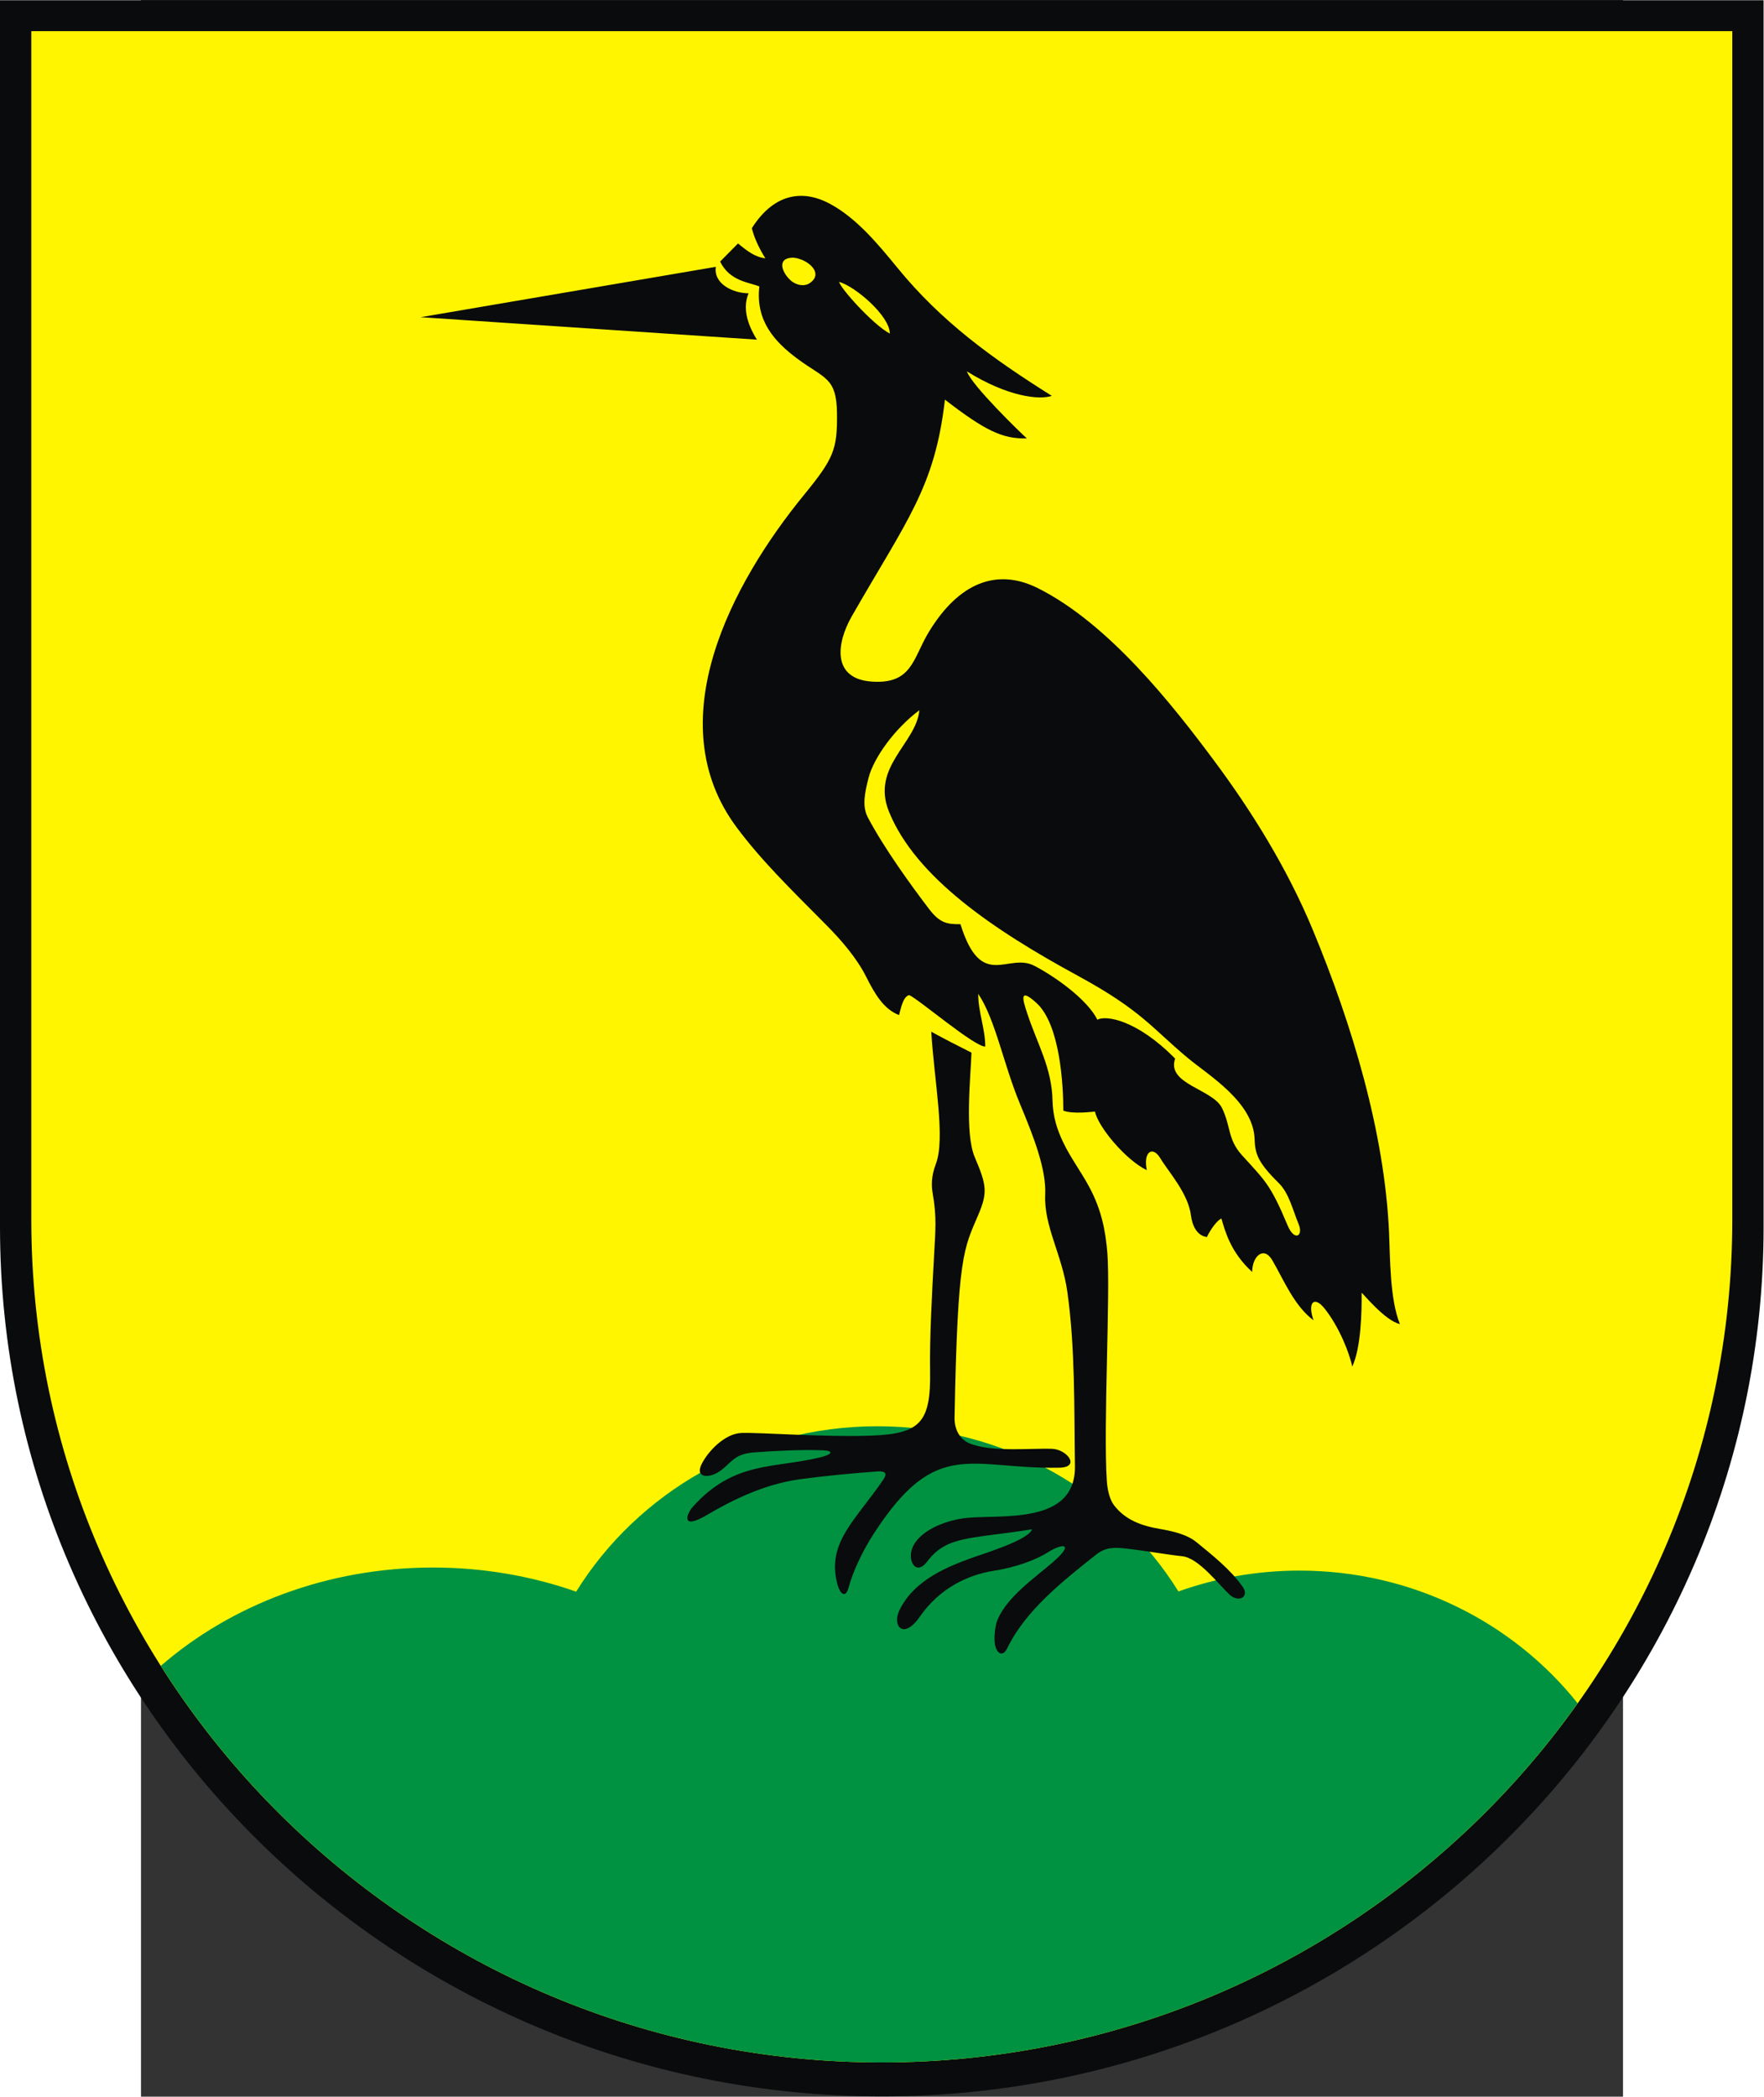
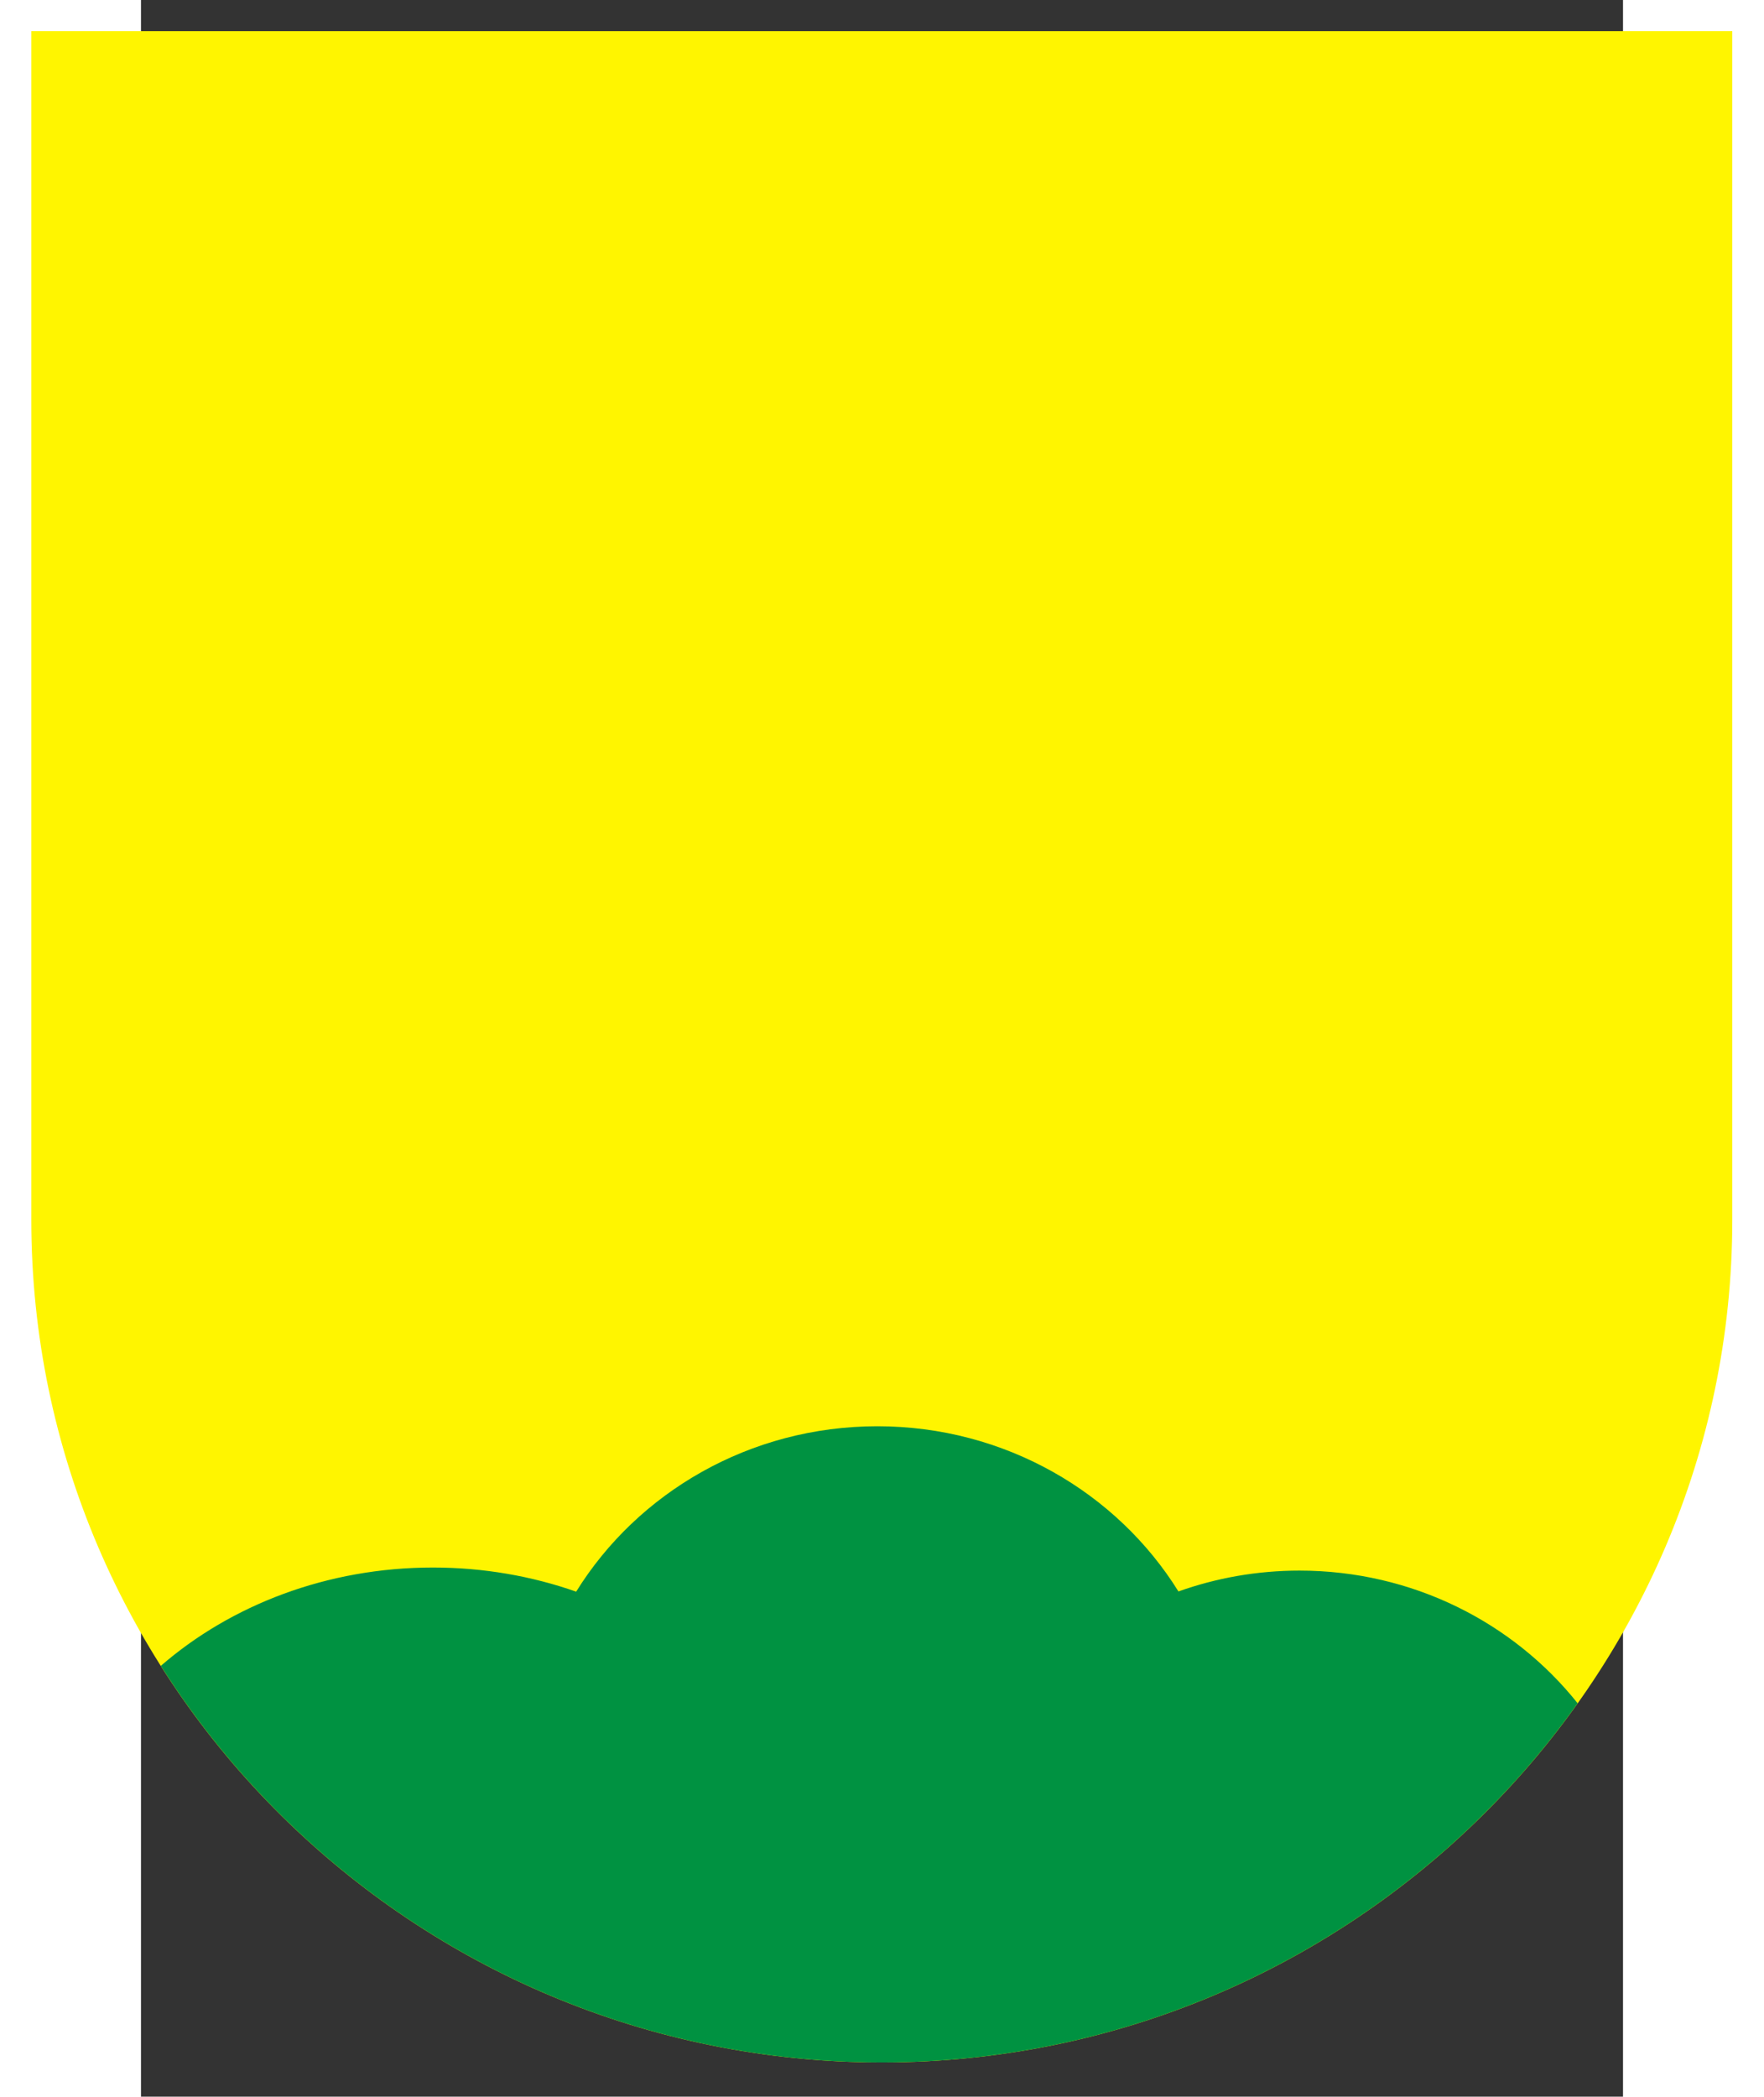
<svg xmlns="http://www.w3.org/2000/svg" xmlns:ns1="http://sodipodi.sourceforge.net/DTD/sodipodi-0.dtd" xmlns:ns2="http://www.inkscape.org/namespaces/inkscape" xml:space="preserve" width="744.094" height="884.133" style="shape-rendering:geometricPrecision; text-rendering:geometricPrecision; image-rendering:optimizeQuality; fill-rule:evenodd; clip-rule:evenodd" viewBox="0 0 210 297" id="svg2" ns1:version="0.32" ns2:version="0.45.1" ns1:docname="POL gmina Manowo COA.svg" ns2:output_extension="org.inkscape.output.svg.inkscape" ns1:docbase="C:\Users\Mistrz\Desktop" version="1.0">
  <rect x="0" y="0" width="210" height="297" fill="#333333" stroke="none" />
  <ns1:namedview ns2:window-height="480" ns2:window-width="640" ns2:pageshadow="2" ns2:pageopacity="0.0" guidetolerance="10.0" gridtolerance="10.0" objecttolerance="10.0" borderopacity="1.0" bordercolor="#666666" pagecolor="#ffffff" id="base" />
  <defs id="defs4">
    <style type="text/css" id="style6">
   
    .fil0 {fill:#0A0B0C}
    .fil2 {fill:#009241}
    .fil1 {fill:#FFF500}
   
  </style>
  </defs>
  <g id="Warstwa_x0020_1" transform="matrix(1.19,0,0,1.19,-20.281,-27.323)">
-     <path class="fil0" d="M 210.254,169.014 L 210.254,169.014 C 210.254,226.019 163.086,272.512 105.254,272.512 C 47.422,272.512 0.254,226.019 0.254,169.014 L 0.254,169.014 L 0.254,22.99 L 210.254,22.99 L 210.254,169.014 L 210.254,169.014 z " id="path10" style="fill:#0a0b0c" />
    <path class="fil1" d="M 206.526,168.173 L 206.526,168.173 C 206.526,223.414 161.033,268.468 105.254,268.468 C 49.475,268.468 3.982,223.414 3.982,168.173 L 3.982,168.173 L 3.982,26.668 L 206.526,26.668 L 206.526,168.173 L 206.526,168.173 z " id="path12" style="fill:#fff500" />
    <path class="fil2" d="M 154.996,209.921 C 168.459,209.921 180.467,216.124 188.114,225.717 C 169.761,251.54 139.442,268.468 105.254,268.468 C 69.136,268.468 37.337,249.574 19.403,221.26 C 27.736,214.032 39.192,209.555 51.805,209.555 C 57.825,209.555 63.581,210.576 68.861,212.428 C 76.166,200.651 89.518,192.738 104.726,192.738 C 119.924,192.738 133.268,200.64 140.577,212.404 C 145.075,210.799 149.932,209.921 154.996,209.921 L 154.996,209.921 z " id="path14" style="fill:#009241" />
-     <path class="fil0" d="M 50.339,60.718 L 85.493,54.723 C 85.188,56.755 87.56,57.873 89.389,57.873 C 88.717,59.494 89.11,61.348 90.384,63.394 L 50.339,60.718 L 50.339,60.718 z M 111.144,145.772 C 112.588,146.565 114.202,147.399 115.932,148.264 C 115.839,151.173 115.103,157.85 116.329,160.723 C 117.736,164.024 117.873,164.907 116.757,167.54 C 115.017,171.647 114.282,172.226 113.919,191.687 C 113.89,193.249 114.634,194.322 115.672,194.764 C 118.244,195.858 123.002,195.333 125.525,195.424 C 127.318,195.488 128.968,197.624 126.388,197.673 C 115.763,197.876 111.766,193.945 104.265,205.58 C 102.946,207.626 101.813,210.028 101.285,211.987 C 100.976,213.131 100.314,212.895 99.945,211.458 C 98.691,206.586 102.108,203.957 105.421,199.115 C 106.137,198.069 105.231,198.077 104.622,198.123 C 101.427,198.368 98.348,198.659 95.555,199.038 C 90.7,199.699 86.594,202.041 84.291,203.38 C 81.329,205.103 81.97,203.186 82.788,202.28 C 87.702,196.839 92.439,197.788 98.005,196.42 C 99.27,196.109 99.646,195.661 98.236,195.601 C 95.933,195.502 92.548,195.654 90.002,195.854 C 87.534,196.048 87.313,197.213 85.85,198.163 C 84.646,198.944 82.955,198.899 83.82,197.202 C 84.566,195.738 86.539,193.603 88.568,193.535 C 90.758,193.462 98.537,194.06 103.991,193.854 C 109.813,193.635 111.11,192.312 111.003,186.161 C 110.935,182.274 111.244,176.675 111.487,172.256 C 111.641,169.438 111.803,167.827 111.324,165.086 C 111.152,164.109 111.128,162.998 111.689,161.52 C 112.858,158.449 111.502,151.702 111.144,145.772 L 111.144,145.772 z M 90.674,57.059 C 90.201,61.145 92.498,63.64 95.156,65.626 C 98.411,68.06 99.878,67.832 99.919,72.192 C 99.96,76.44 99.557,77.511 96.008,81.85 C 87.364,92.419 78.586,108.874 87.987,121.469 C 90.92,125.398 94.275,128.667 98.614,133.041 C 100.407,134.849 102.262,136.976 103.41,139.266 C 104.424,141.287 105.481,143.082 107.305,143.794 C 107.533,143.032 107.743,141.642 108.505,141.413 C 109.522,141.793 116.268,147.573 117.573,147.541 C 117.573,145.407 116.735,143.471 116.735,141.261 C 118.79,144.311 119.755,149.701 121.716,154.384 C 123.388,158.381 124.852,162.186 124.712,165.181 C 124.539,168.905 126.729,172.319 127.351,176.761 C 128.298,183.525 128.147,190.638 128.252,197.469 C 128.361,204.47 119.622,203.234 115.378,203.65 C 113.239,203.859 110.065,204.92 109.007,206.962 C 108.162,208.592 109.273,210.678 110.657,208.844 C 112.997,205.745 115.694,206.192 123.136,205.004 C 122.802,206.241 117.474,207.876 116.253,208.311 C 113.299,209.364 109.118,210.952 107.344,214.66 C 106.46,216.509 107.836,218.215 109.778,215.41 C 112.085,212.077 115.452,210.422 118.585,209.944 C 121.175,209.55 123.61,208.64 124.971,207.781 C 126.889,206.571 128.221,206.683 125.591,208.95 C 123.38,210.854 120.262,212.981 119.052,215.728 C 118.739,216.438 118.624,217.707 118.697,218.491 C 118.805,219.639 119.597,220.402 120.205,219.139 C 122.357,214.667 126.839,211.143 130.68,208.092 C 131.567,207.388 132.328,207.087 134.031,207.264 C 136.238,207.493 139.578,208.074 141.006,208.209 C 142.978,208.396 145.319,211.532 146.665,212.782 C 147.728,213.771 149.067,213.068 148.237,211.866 C 146.816,209.809 144.507,208 142.77,206.571 C 141.627,205.629 139.988,205.238 138.308,204.951 C 136.199,204.591 134.2,203.885 132.869,202.087 C 132.5,201.588 132.14,200.604 132.05,199.257 C 131.619,192.754 132.488,176.882 132.114,172.137 C 131.892,169.319 131.354,166.839 129.94,164.221 C 128.961,162.408 127.728,160.773 126.857,158.95 C 126.089,157.342 125.629,155.833 125.585,153.981 C 125.493,150.042 123.798,147.305 122.572,143.593 C 122.053,142.024 121.531,140.4 123.678,142.358 C 126.478,144.912 126.869,152.079 126.869,155.167 C 128.038,155.624 130.454,155.28 130.641,155.28 C 130.997,157.087 134.299,161.051 136.814,162.255 C 136.358,160.077 137.494,159.299 138.419,160.837 C 139.392,162.456 141.741,164.999 142.071,167.665 C 142.212,168.799 142.757,170.065 143.976,170.218 C 144.042,169.975 144.938,168.375 145.691,168.007 C 146.127,169.498 146.785,172.03 149.357,174.372 C 149.357,172.51 150.729,171.238 151.747,172.969 C 153.068,175.214 154.343,178.411 156.664,180.123 C 155.916,178.021 156.722,177.145 157.99,178.74 C 159.709,180.903 160.949,184.033 161.272,185.641 C 162.319,183.392 162.411,179.175 162.391,176.85 C 162.488,176.85 165.189,180.205 166.946,180.57 C 165.739,177.614 165.789,172.646 165.653,169.623 C 165.122,157.846 161.309,145.035 156.564,133.622 C 153.454,126.139 149.149,119.324 144.868,113.569 C 139.929,106.929 132.268,97.161 123.791,92.951 C 118.998,90.571 114.429,92.261 110.819,98.249 C 108.962,101.33 108.864,104.444 104.036,104.095 C 99.308,103.752 99.834,99.545 101.681,96.32 C 108.233,84.881 111.576,80.994 112.769,70.533 C 117.498,74.178 119.624,75.238 122.523,75.145 C 121.825,74.527 115.951,68.837 115.389,67.17 C 120.267,70.204 124.043,70.592 125.499,70.082 C 118.332,65.587 112.338,61.222 107.149,54.88 C 104.746,51.942 102.219,48.903 99.05,47.205 C 96.159,45.656 92.601,45.676 89.777,50.125 C 90.07,51.274 90.608,52.467 91.389,53.704 C 90.222,53.596 89.254,52.872 88.134,51.941 L 86.001,54.101 C 87.166,56.447 89.39,56.542 90.674,57.059 L 90.674,57.059 z " id="path16" style="fill:#0a0b0c" />
    <path class="fil1" d="M 94.714,53.632 C 92.732,53.632 93.315,55.341 94.372,56.313 C 95.07,56.954 96.029,57.063 96.596,56.71 C 98.483,55.536 96.441,53.777 94.714,53.632 L 94.714,53.632 z M 100.178,56.514 C 102.097,57.062 106.209,60.564 106.209,62.666 C 104.158,61.583 100.258,57.193 100.178,56.514 z M 109.724,107.504 C 106.727,109.748 104.279,113.214 103.682,115.539 C 103.22,117.336 102.889,118.936 103.596,120.272 C 105.547,123.959 108.794,128.429 110.883,131.167 C 112.158,132.837 113.022,132.991 114.62,132.974 C 117.114,140.968 120.258,136.286 123.421,137.927 C 125.84,139.182 129.708,141.908 130.927,144.347 C 131.903,143.787 135.6,144.321 140.185,148.976 C 139.118,152.024 144.665,152.593 145.767,154.862 C 146.837,157.065 146.425,158.573 148.125,160.455 C 150.879,163.504 151.507,163.887 153.582,168.843 C 154.386,170.764 155.475,170.107 154.896,168.701 C 154.156,166.903 153.741,164.988 152.505,163.772 C 149.961,161.27 149.705,160.244 149.644,158.528 C 149.486,154.14 144.178,150.967 141.715,148.92 C 137.374,145.311 136.224,143.257 128.549,139.086 C 118.68,133.724 109.287,127.419 106.108,119.577 C 103.94,114.227 109.383,111.436 109.724,107.504 L 109.724,107.504 z " id="path18" style="fill:#fff500" />
  </g>
</svg>